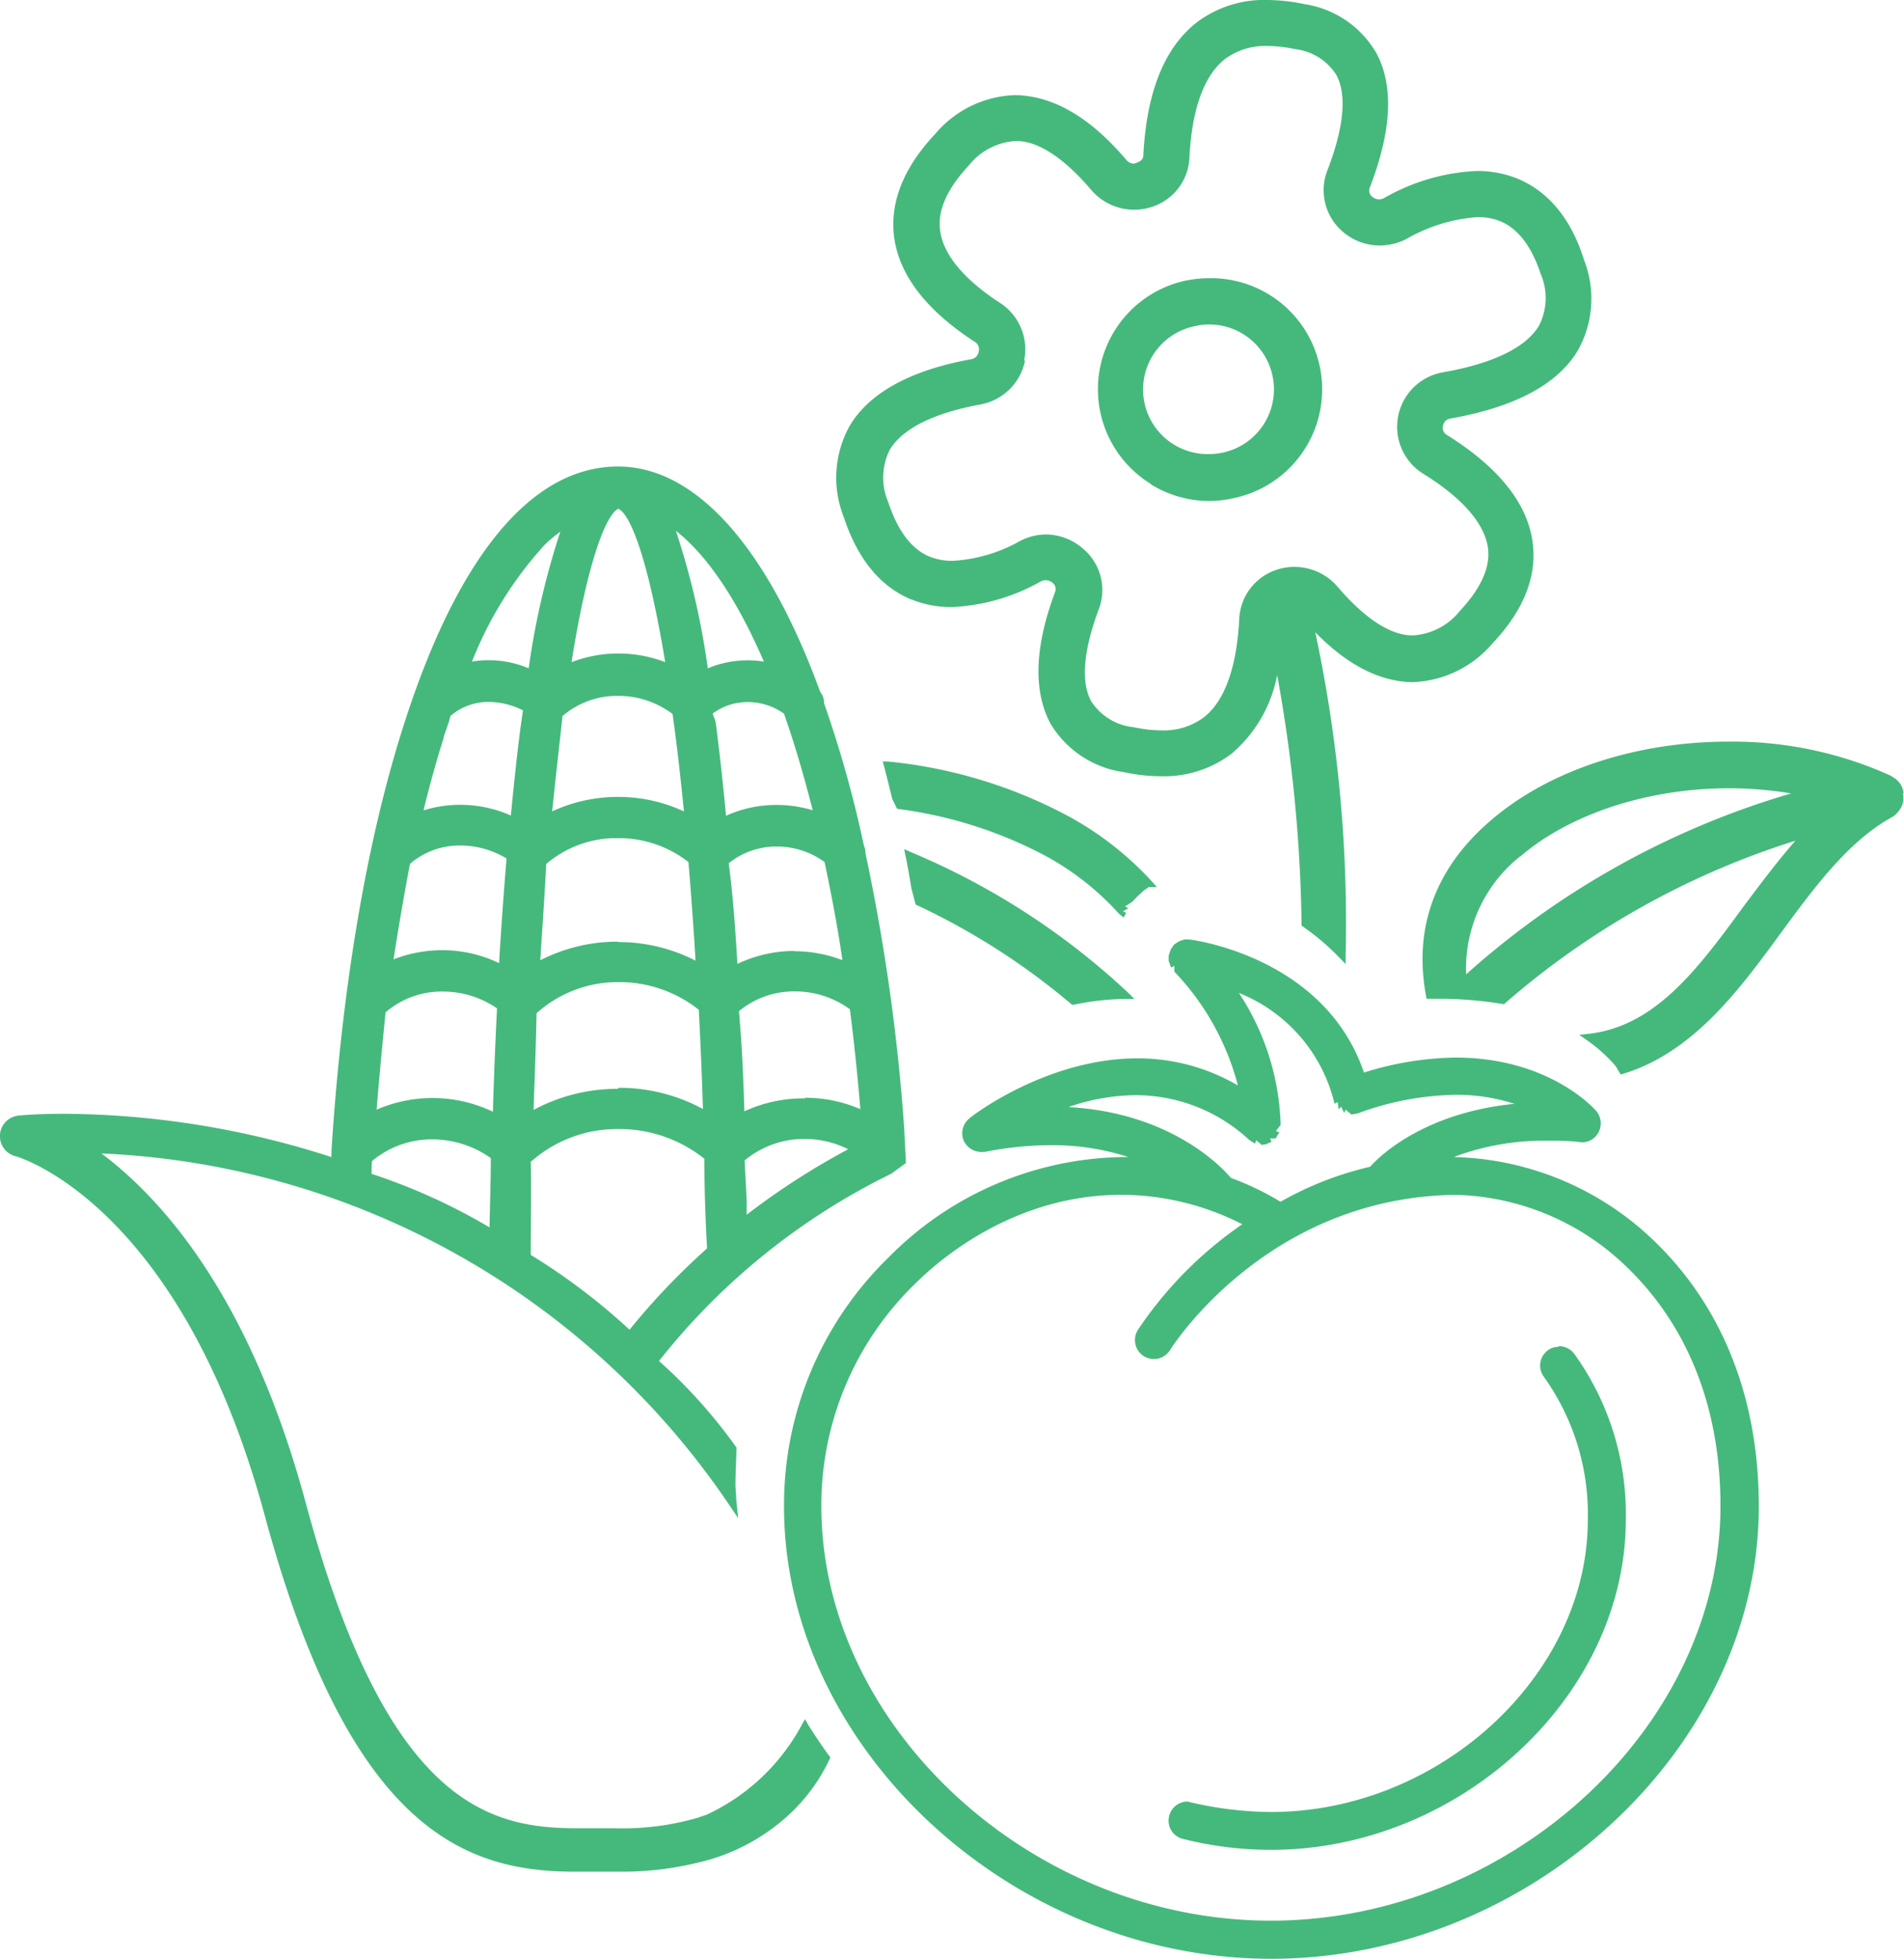
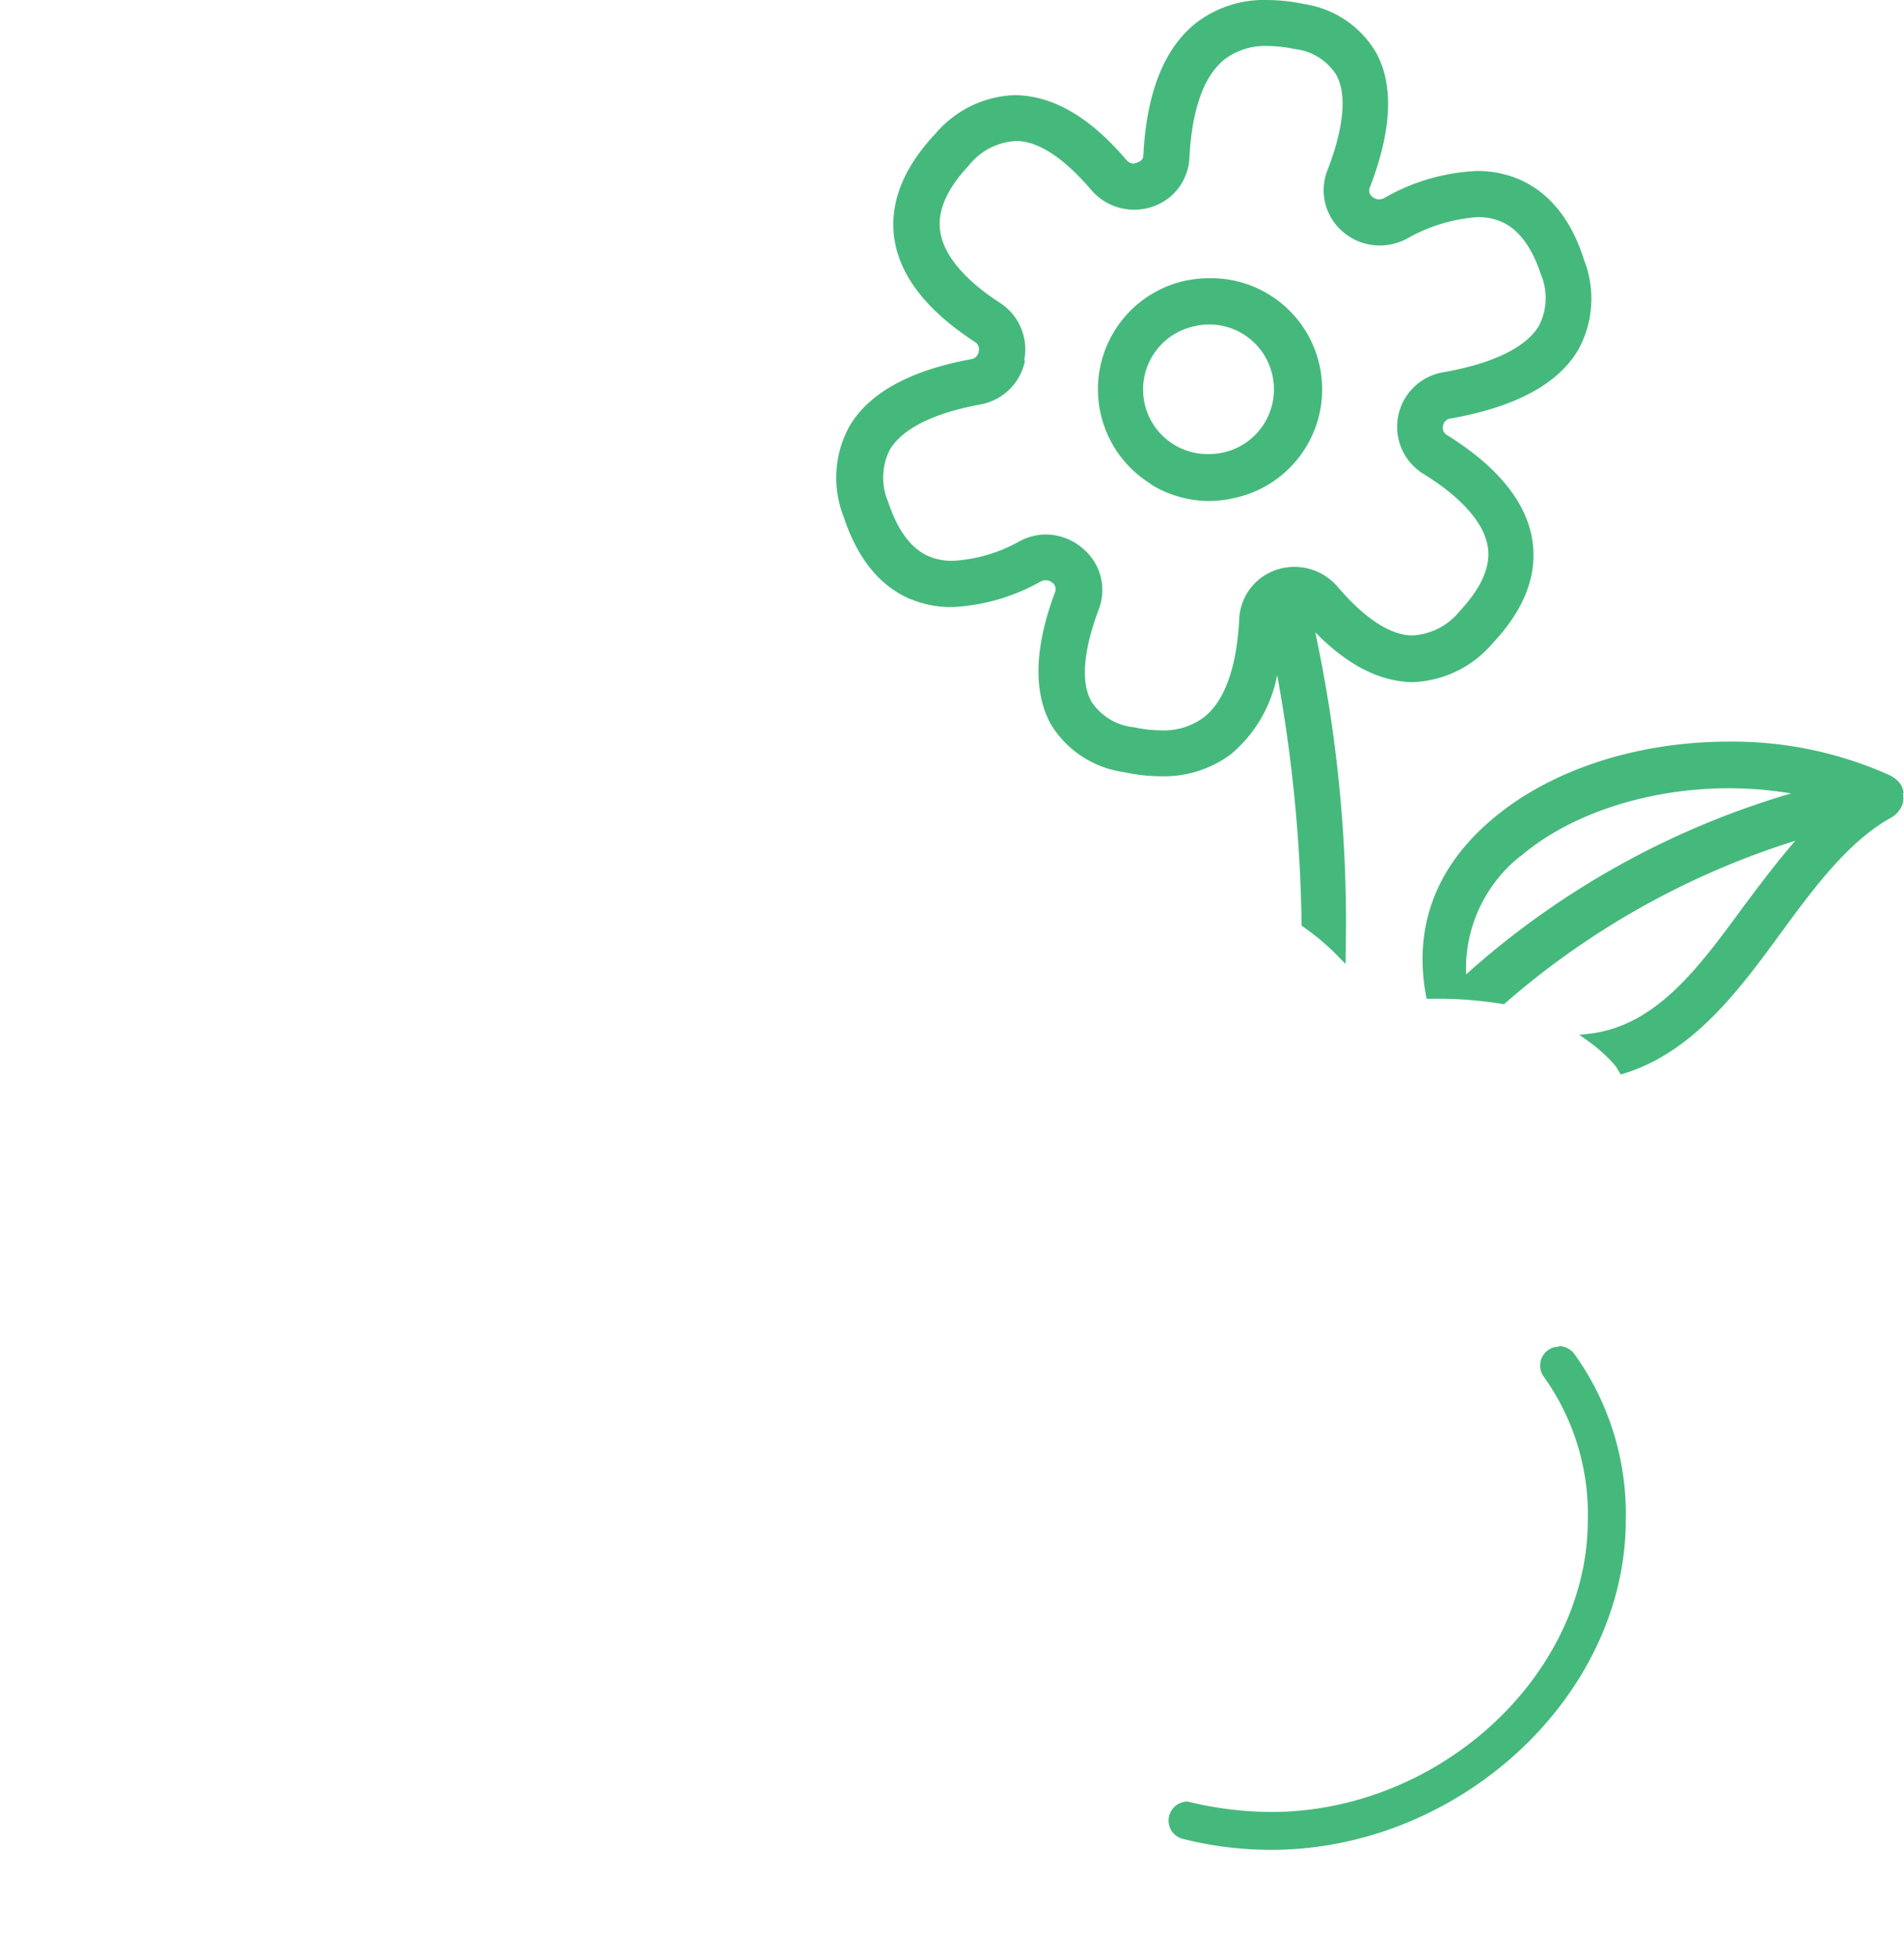
<svg xmlns="http://www.w3.org/2000/svg" id="Layer_1" data-name="Layer 1" viewBox="0 0 147.41 151.57">
  <defs>
    <style>.cls-1{fill:#45b97c;}</style>
  </defs>
  <title>agronomix_icon_5</title>
  <path class="cls-1" d="M79.29,27.9a4.28,4.28,0,0,0-1.88-4.47c-2-1.29-4.36-3.31-4.63-5.64-.19-1.53.56-3.21,2.24-5a5,5,0,0,1,3.66-1.88h0c1.71,0,3.71,1.34,5.77,3.75A4.38,4.38,0,0,0,89.21,16a4.19,4.19,0,0,0,2.88-3.84c.13-2.6.71-6,2.76-7.6a5.22,5.22,0,0,1,3.28-1,10.28,10.28,0,0,1,2.12.24,4.36,4.36,0,0,1,3.21,2c.83,1.52.59,4.07-.69,7.38a4.22,4.22,0,0,0,1.12,4.69A4.4,4.4,0,0,0,106.82,19a4.59,4.59,0,0,0,2.07-.51,12.91,12.91,0,0,1,5.51-1.69,4.59,4.59,0,0,1,1.75.32c1.37.56,2.43,1.94,3.14,4.1a4.68,4.68,0,0,1-.15,4c-1,1.67-3.57,2.92-7.42,3.59a4.28,4.28,0,0,0-1.52,7.86c2.1,1.29,4.66,3.34,5,5.73.2,1.49-.54,3.13-2.18,4.88a5,5,0,0,1-3.68,1.89c-1.7,0-3.7-1.33-5.78-3.76a4.39,4.39,0,0,0-3.33-1.54,4.31,4.31,0,0,0-1.42.23,4.21,4.21,0,0,0-2.87,3.84c-.13,2.59-.71,6-2.75,7.58a5.18,5.18,0,0,1-3.26,1,10.45,10.45,0,0,1-2.13-.24,4.47,4.47,0,0,1-3.31-2c-.82-1.48-.62-3.93.57-7.11a4.17,4.17,0,0,0-1.14-4.65A4.44,4.44,0,0,0,81,41.36a4.36,4.36,0,0,0-2,.49,12,12,0,0,1-5.23,1.55,4.71,4.71,0,0,1-1.81-.33c-1.39-.57-2.46-2-3.19-4.21a4.81,4.81,0,0,1,.13-4.08c1-1.62,3.37-2.81,7-3.48a4.31,4.31,0,0,0,3.46-3.4M70.55,46.38a8.15,8.15,0,0,0,3.15.6A15.39,15.39,0,0,0,80.57,45a.78.78,0,0,1,.39-.1.83.83,0,0,1,.54.21.62.62,0,0,1,.18.72C80.08,50.11,80,53.5,81.33,56A7.88,7.88,0,0,0,87,59.75a13.58,13.58,0,0,0,2.88.32,8.64,8.64,0,0,0,5.45-1.73,10.54,10.54,0,0,0,3.55-6.1,115.26,115.26,0,0,1,1.89,19.39,18.94,18.94,0,0,1,2.94,2.49l.47.48,0-.67a107.34,107.34,0,0,0-2.35-25c2.45,2.5,4.93,3.8,7.49,3.86a8.52,8.52,0,0,0,6.23-3c2.41-2.55,3.46-5.18,3.11-7.81-.39-3-2.62-5.82-6.64-8.32a.63.63,0,0,1-.3-.7.66.66,0,0,1,.57-.57c5-.88,8.3-2.65,9.87-5.27a8.19,8.19,0,0,0,.48-7c-1-3.22-2.8-5.34-5.19-6.31a8.3,8.3,0,0,0-3.1-.58,15.84,15.84,0,0,0-7.18,2.09.86.86,0,0,1-.4.11.8.8,0,0,1-.53-.21.6.6,0,0,1-.18-.73c1.69-4.37,1.86-7.86.5-10.38A7.77,7.77,0,0,0,101,.32,14.26,14.26,0,0,0,98.1,0a8.63,8.63,0,0,0-5.44,1.73C90.16,3.67,88.77,7.12,88.52,12c0,.31-.17.51-.73.66a.77.77,0,0,1-.6-.3c-2.78-3.26-5.61-4.95-8.6-5a8.43,8.43,0,0,0-6.18,3c-2.43,2.58-3.5,5.23-3.2,7.88.36,3,2.46,5.74,6.25,8.21a.66.66,0,0,1,.31.76.69.69,0,0,1-.6.59c-4.7.86-7.87,2.6-9.39,5.16A8.25,8.25,0,0,0,65.32,40c1.07,3.25,2.83,5.4,5.23,6.39" />
  <path class="cls-1" d="M117.69,66.29C121.51,63,127.56,61,133.86,61a29.27,29.27,0,0,1,4.81.4,65.06,65.06,0,0,0-25.16,14,11.1,11.1,0,0,1,4.18-9.13m29.69-4.91a1.7,1.7,0,0,0-.21-.63,1.87,1.87,0,0,0-.43-.47l-.35-.23a29.71,29.71,0,0,0-12.55-2.64c-7.21,0-14,2.25-18.49,6.16-4.19,3.61-6,8.28-4.9,13.74l.41,0c.35,0,.7,0,1,0a31.48,31.48,0,0,1,4.58.42A62.79,62.79,0,0,1,139,65.06c-1.4,1.6-2.68,3.31-4,5.07-3.5,4.78-6.81,9.29-12,9.87l-.73.08.6.42A12.12,12.12,0,0,1,125,82.4a2.08,2.08,0,0,1,.25.38l.23.37.2-.06c5.41-1.64,9-6.52,12.18-10.87,2.58-3.51,5.25-7.15,8.65-9a2,2,0,0,0,.51-.48,1.8,1.8,0,0,0,.3-.59,1.73,1.73,0,0,0,0-.75" />
-   <path class="cls-1" d="M88.43,69l.51-.35h.63l-.42-.47a24.8,24.8,0,0,0-6.4-5,37.26,37.26,0,0,0-14-4.25l-.41,0,.11.39c.21.8.42,1.64.62,2.48l.38.79A33.52,33.52,0,0,1,81,66.26a21.48,21.48,0,0,1,5.65,4.47L87,71l.19-.37-.26-.1.43-.25-.26-.13.55-.36.4-.41c.09-.1.41-.37.4-.37" />
  <path class="cls-1" d="M98.5,29a5,5,0,0,1-3.72,6,5.21,5.21,0,0,1-1.18.14,5,5,0,0,1-1.14-9.89,4.79,4.79,0,0,1,1.17-.14A5,5,0,0,1,98.5,29m-9.38,8.49a8.62,8.62,0,0,0,4.48,1.28,8.84,8.84,0,0,0,2-.24,8.6,8.6,0,0,0-2-17,9,9,0,0,0-2,.23,8.6,8.6,0,0,0-2.5,15.69" />
-   <path class="cls-1" d="M70.47,65.92,70,65.71l.11.53c.17.8.31,1.65.45,2.5L70.89,70a53.73,53.73,0,0,1,12,7.66l.11.09.13,0a20.92,20.92,0,0,1,4-.45h.7l-.5-.49A56.47,56.47,0,0,0,70.47,65.92" />
  <path class="cls-1" d="M120.68,104.22a1.4,1.4,0,0,0-.88.3,1.46,1.46,0,0,0-.29,2,18.25,18.25,0,0,1,3.42,11.1c0,12-11.46,22.6-24.53,22.6a27.92,27.92,0,0,1-6.47-.81,1.48,1.48,0,0,0-1.26,2.22,1.49,1.49,0,0,0,.9.67,28,28,0,0,0,6.83.85c14.63,0,27.47-11.93,27.47-25.53a21.2,21.2,0,0,0-4-12.87,1.52,1.52,0,0,0-1.18-.58" />
-   <path class="cls-1" d="M43.39,41.12a60.57,60.57,0,0,0-2.46,10.6,7.9,7.9,0,0,0-3.09-.63,7.13,7.13,0,0,0-1.3.11,29.4,29.4,0,0,1,5.65-9.06,10.92,10.92,0,0,1,1.2-1m4.49,9.43a10.12,10.12,0,0,0-3.63.67c1-6.34,2.27-10.58,3.36-11.68a1,1,0,0,1,.25-.19c.9.37,2.29,3.67,3.64,11.87a10.1,10.1,0,0,0-3.62-.67m-6.74,39.3a10.06,10.06,0,0,1,6.74-2.5,10.54,10.54,0,0,1,6.65,2.3c0,2.3.09,4.7.21,6.94a53.61,53.61,0,0,0-6,6.29,48.55,48.55,0,0,0-7.65-5.79c0-2.55.06-5,0-7.24m6.74-17a13.12,13.12,0,0,0-6,1.44c.17-2.69.35-5.22.46-7.45a8.33,8.33,0,0,1,5.55-2,8.76,8.76,0,0,1,5.46,1.85c.2,2.39.39,4.94.55,7.63a13.09,13.09,0,0,0-6-1.44m0-11.23a12,12,0,0,0-5.1,1.12c.28-2.74.57-5.25.8-7.38a6.49,6.49,0,0,1,4.3-1.56,7,7,0,0,1,4.22,1.4c.32,2.28.61,4.8.88,7.54a12,12,0,0,0-5.1-1.12m0,22.59a13.67,13.67,0,0,0-6.54,1.63c.09-2.66.19-5.21.23-7.48A9.41,9.41,0,0,1,47.87,76a9.9,9.9,0,0,1,6.23,2.14c.13,2.46.24,5,.32,7.68a13.56,13.56,0,0,0-6.54-1.64m10-33.08a7.88,7.88,0,0,0-3.08.62,59.88,59.88,0,0,0-2.47-10.64c2.43,1.9,4.76,5.37,6.81,10.12a7.64,7.64,0,0,0-1.26-.1m2.24,11.19a9.4,9.4,0,0,0-3.91.84c-.22-2.37-.47-4.64-.74-6.77l-.08-.56-.22-.58a4.54,4.54,0,0,1,2.72-.89,4.78,4.78,0,0,1,2.81.9c.78,2.23,1.53,4.74,2.22,7.47a9.73,9.73,0,0,0-2.8-.41m1.37,11.3a10.29,10.29,0,0,0-4.4,1c-.16-2.78-.36-5.44-.67-7.79a5.85,5.85,0,0,1,3.71-1.29,6.23,6.23,0,0,1,3.71,1.2c.51,2.42,1,4.95,1.38,7.59a10.46,10.46,0,0,0-3.73-.69M62.31,85A10.83,10.83,0,0,0,57.63,86c-.08-2.73-.2-5.37-.42-7.75a6.66,6.66,0,0,1,4.32-1.53,7.21,7.21,0,0,1,4.27,1.38c.32,2.5.59,5.09.81,7.73a10.81,10.81,0,0,0-4.3-.88m3.33,4A56.73,56.73,0,0,0,57.81,94l0-1.08-.16-3.12a7.17,7.17,0,0,1,4.65-1.66,7.42,7.42,0,0,1,3.36.79M34.34,57.05l.42-1.21.11-.43a4.47,4.47,0,0,1,3-1.09,6,6,0,0,1,2.62.65l-.2,1.39c-.27,2.11-.51,4.38-.74,6.75a9.64,9.64,0,0,0-6.76-.4c.49-2,1-3.87,1.58-5.66m-5.57,32.8a7.2,7.2,0,0,1,4.69-1.68A7.85,7.85,0,0,1,38,89.62c0,1.77-.07,3.55-.1,5.36a46.05,46.05,0,0,0-9.13-4.14l0-.61Zm.36-4c.21-2.62.46-5.18.69-7.51a6.66,6.66,0,0,1,4.42-1.61,7.43,7.43,0,0,1,4.21,1.3c-.13,2.6-.24,5.25-.32,8a10.84,10.84,0,0,0-9-.16M39.21,66.53c-.21,2.57-.41,5.25-.57,8a10.17,10.17,0,0,0-4.41-1,10.42,10.42,0,0,0-3.76.71c.4-2.61.84-5.12,1.27-7.39a5.85,5.85,0,0,1,3.86-1.42,6.89,6.89,0,0,1,3.61,1m23.12,66.6-.23.4a16,16,0,0,1-7.39,7l-.74.25a20.8,20.8,0,0,1-6.31.8l-3,0c-6.88,0-14.74-1.95-21-25.22-4.2-15.52-10.76-23.2-15.8-27a61.88,61.88,0,0,1,48.72,27.38l.57.84L57,116c0-.37-.06-.74-.06-1.11,0-.9.06-1.8.08-2.87a40.14,40.14,0,0,0-6-6.7A52,52,0,0,1,69,90.83L70.14,90,70,87.26A153.32,153.32,0,0,0,67,66a1.39,1.39,0,0,0-.12-.58,89.15,89.15,0,0,0-3.08-11,1.36,1.36,0,0,0-.3-.88c-4.1-11.24-9.66-17.44-15.65-17.44-6.67,0-12.41,6.9-16.59,20-2.85,8.89-4.79,20.24-5.6,33l0,.44A68.33,68.33,0,0,0,5,86.19c-2.2,0-3.49.13-3.57.14a1.6,1.6,0,0,0-.2,3.15c.52.15,12.83,4,19.26,27.77,6.55,24.25,15.42,27.59,24,27.59l3.44,0a24.74,24.74,0,0,0,6.06-.69v0A15.49,15.49,0,0,0,61.53,140,14,14,0,0,0,64.29,136c-.61-.81-1.16-1.65-1.71-2.51Z" />
-   <path class="cls-1" d="M97.16,88.5l.1-.26h0l.42.36.36-.06.4-.18-.11-.26h0l.43,0,.29-.48-.27-.09h0l.37-.48a19.54,19.54,0,0,0-3.23-10.21,12.28,12.28,0,0,1,7.4,8.57l.25-.12h0l.07.56.19-.21h0l.24.49.11-.26.45.38.49-.09a22.81,22.81,0,0,1,7.56-1.44,14.59,14.59,0,0,1,4.57.7c-6.83.67-10.35,3.92-11.17,4.87A25.54,25.54,0,0,0,99.14,93a21.45,21.45,0,0,0-3.83-1.84c-1.06-1.23-5-5.06-12.59-5.49a16.09,16.09,0,0,1,5.21-.92,12.9,12.9,0,0,1,8.77,3.45Zm1.23,60.13c-18.53,0-34.8-15-34.8-32.08a23.86,23.86,0,0,1,7.24-17.19c2.08-2.07,7.82-6.9,16-6.9a20.67,20.67,0,0,1,9.35,2.28,30.33,30.33,0,0,0-8.1,8.2,1.49,1.49,0,0,0-.17,1.11,1.44,1.44,0,0,0,.67.91,1.51,1.51,0,0,0,.75.21,1.49,1.49,0,0,0,1.26-.7c.07-.12,7.3-11.64,21.76-12h.53A19.68,19.68,0,0,1,126.1,98.2c3.24,3.16,7.1,8.9,7.1,18.35,0,17.09-16.27,32.08-34.81,32.08m14.23-59.12a20,20,0,0,1,7.2-1.24c.79,0,1.63,0,2.67.13a1.45,1.45,0,0,0,1.28-.8,1.48,1.48,0,0,0-.19-1.63c-.15-.17-3.65-4.13-10.9-4.13A24.48,24.48,0,0,0,105.6,83c-3-8.84-13-10.24-13.53-10.3l-.37,0-.41.14-.39.25-.26.38-.16.48,0,.41.18.51.26-.12,0,.44A20.08,20.08,0,0,1,95.84,84a15.3,15.3,0,0,0-7.79-2.1c-7.09,0-13,4.6-13,4.65a1.47,1.47,0,0,0-.42,1.76,1.53,1.53,0,0,0,1.52.83h.1a26.55,26.55,0,0,1,5.12-.52,19,19,0,0,1,6,.92h-.51a26,26,0,0,0-18.07,7.77,26.72,26.72,0,0,0-8.09,19.27c0,18.65,17.63,35,37.73,35s37.74-16.37,37.74-35c0-10.47-4.34-16.9-8-20.45a23.1,23.1,0,0,0-15.52-6.59" />
</svg>